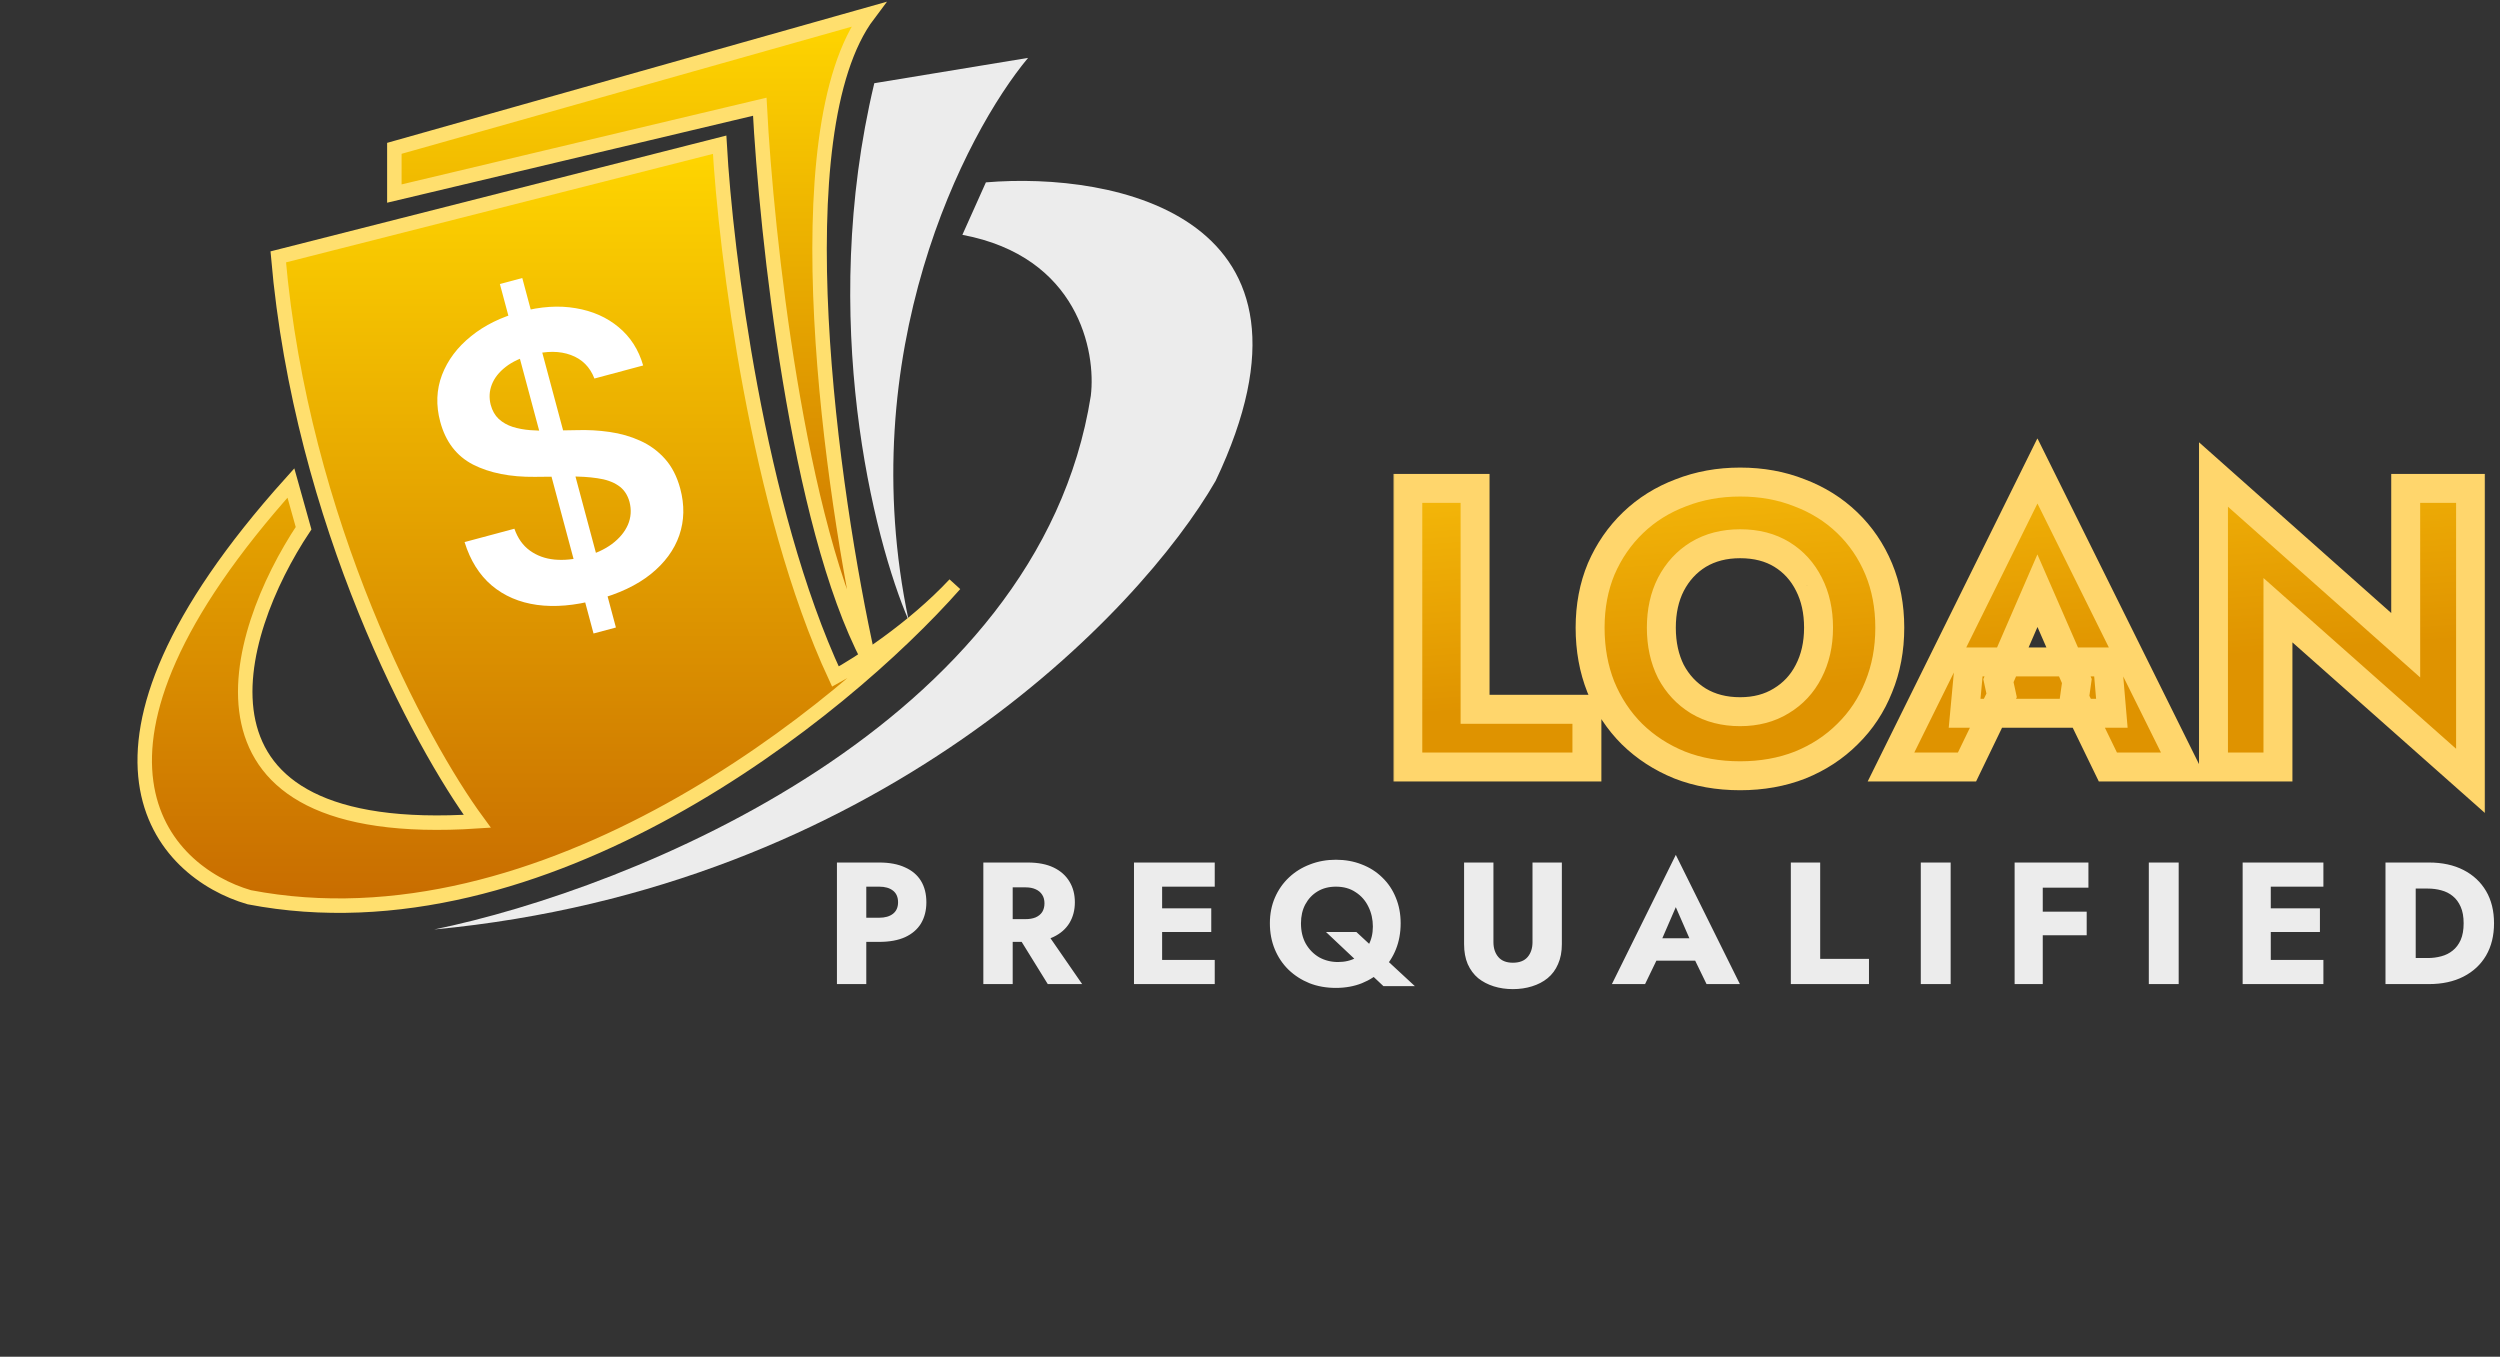
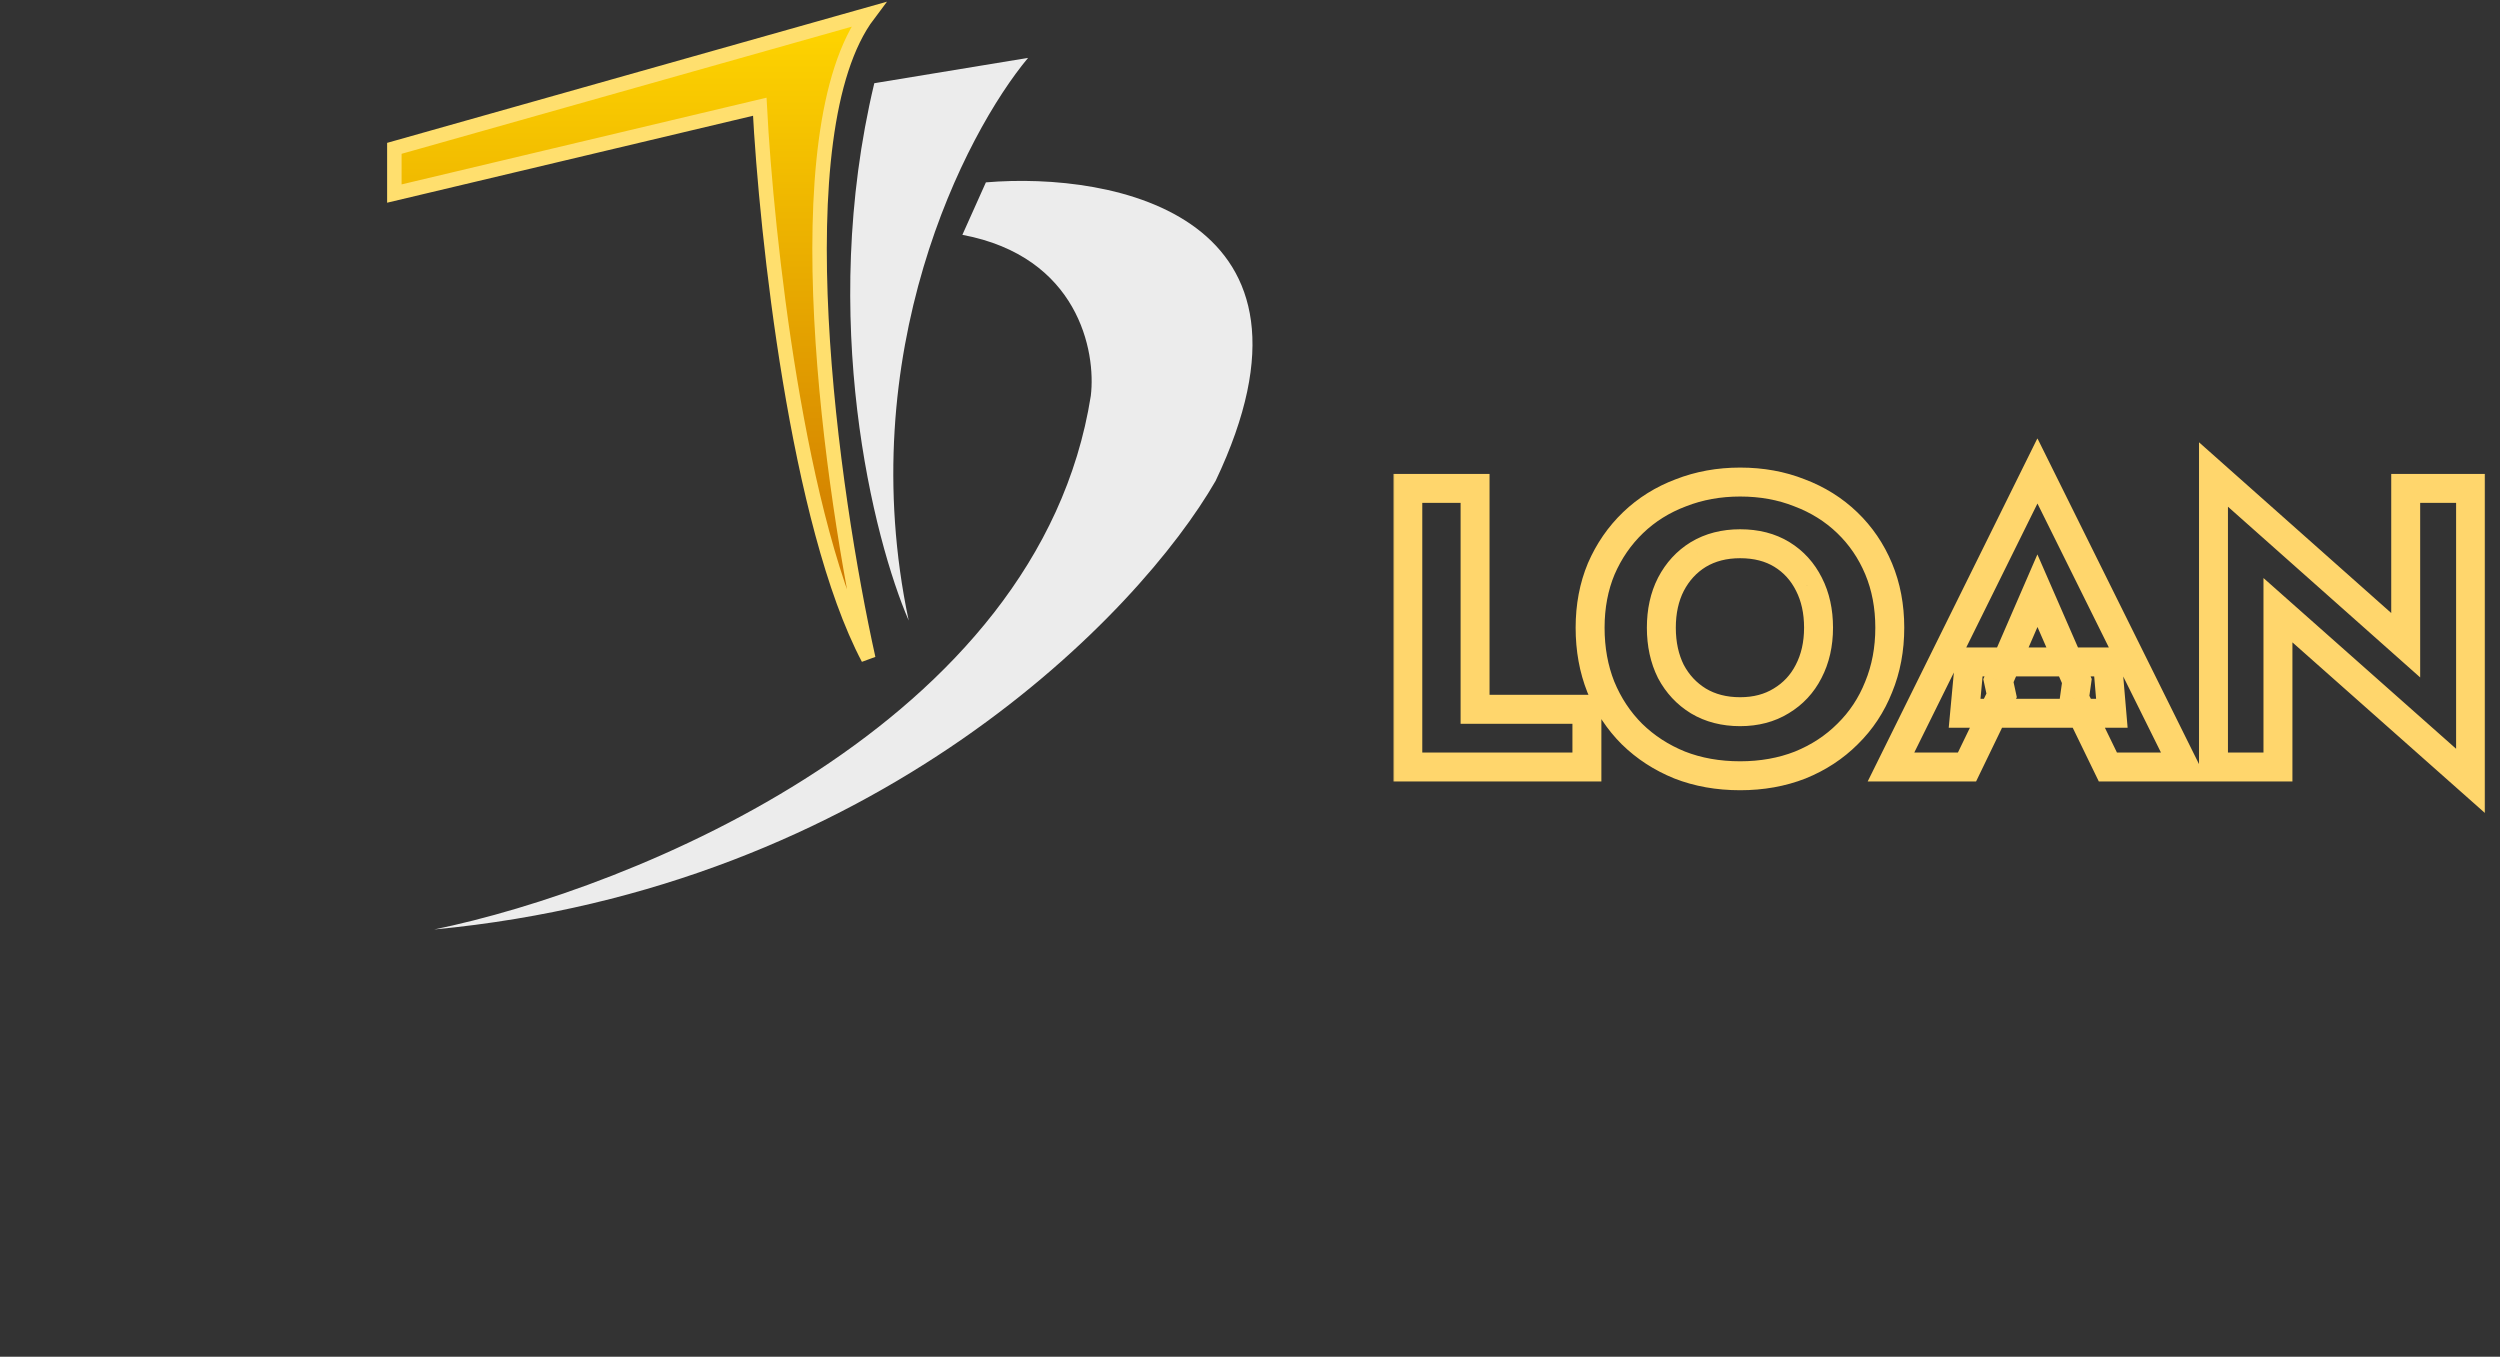
<svg xmlns="http://www.w3.org/2000/svg" width="691" height="375" viewBox="0 0 691 375" fill="none">
  <rect x="0" y="0" width="691" height="375" fill="#333333" stroke="none" />
-   <path d="M198.908 40L76.908 71C83.308 144.6 116.242 205.667 131.908 227C46.708 232.6 64.408 175.333 83.908 146L80.408 133.5C13.208 208.3 44.742 241 68.908 248C150.108 263.6 232.742 196.833 263.908 161.5C252.308 173.9 237.075 183.667 230.908 187C209.308 140.6 200.575 69.667 198.908 40Z" fill="url(#paint0_linear_1002_2)" stroke="#FFDF6E" stroke-width="4" />
  <path d="M272.5 50.406L266 64.906C298 70.906 303 97.072 301.5 109.406C287.1 200.606 174.5 245.739 120 256.906C242.4 245.306 315 169.406 336 132.906C370.8 59.706 308.167 47.406 272.5 50.406Z" fill="#ECECEC" />
  <path d="M109 53.5V41L240 4C215.6 36.4 229.833 136.167 240 182C220.4 144.8 211.833 64.833 210 29.5L109 53.5Z" fill="url(#paint1_linear_1002_2)" stroke="#FFDF6E" stroke-width="4" />
  <path d="M284.158 16L241.658 23C226.058 88.2 241.491 149.167 251.158 171.5C235.558 97.5 266.658 37 284.158 16Z" fill="#ECECEC" />
-   <path d="M164.052 175.098L138.17 78.505L144.358 76.847L170.24 173.44L164.052 175.098ZM164.297 104.625C163.062 101.424 160.89 99.256 157.782 98.121C154.699 96.979 151.083 96.964 146.932 98.076C144.014 98.858 141.629 99.969 139.777 101.409C137.926 102.848 136.648 104.471 135.946 106.277C135.244 108.083 135.139 109.958 135.633 111.901C136.065 113.511 136.803 114.809 137.85 115.796C138.921 116.776 140.209 117.509 141.715 117.996C143.213 118.457 144.816 118.755 146.524 118.891C148.232 119.026 149.929 119.07 151.615 119.023L159.345 118.893C162.444 118.79 165.495 118.957 168.497 119.393C171.523 119.822 174.342 120.631 176.952 121.819C179.587 123 181.867 124.667 183.792 126.82C185.717 128.974 187.127 131.723 188.024 135.068C189.237 139.596 189.148 143.893 187.757 147.959C186.36 152.001 183.732 155.576 179.874 158.686C176.035 161.763 171.021 164.131 164.833 165.789C158.821 167.4 153.352 167.868 148.426 167.193C143.526 166.511 139.352 164.718 135.904 161.813C132.482 158.902 129.983 154.907 128.407 149.83L142.179 146.139C143.101 148.777 144.531 150.793 146.469 152.188C148.406 153.583 150.662 154.408 153.238 154.661C155.838 154.908 158.597 154.641 161.515 153.859C164.559 153.043 167.104 151.876 169.15 150.357C171.215 148.806 172.682 147.038 173.552 145.053C174.415 143.042 174.563 140.926 173.995 138.706C173.431 136.7 172.395 135.199 170.887 134.201C169.373 133.178 167.454 132.506 165.13 132.185C162.825 131.832 160.194 131.674 157.239 131.711L147.841 131.803C141.038 131.873 135.344 130.743 130.756 128.414C126.187 126.052 123.161 122.104 121.679 116.57C120.459 112.018 120.623 107.7 122.171 103.619C123.745 99.531 126.417 95.97 130.188 92.938C133.952 89.88 138.538 87.627 143.946 86.178C149.43 84.709 154.49 84.377 159.128 85.183C163.784 85.958 167.746 87.714 171.013 90.451C174.274 93.163 176.526 96.684 177.767 101.016L164.297 104.625Z" fill="white" />
  <mask id="path-6-outside-1_1002_2" maskUnits="userSpaceOnUse" x="385" y="121" width="302" height="104" fill="black">
    <rect fill="white" x="385" y="121" width="302" height="104" />
    <path d="M389.12 135H407.71V196.05H438.62V212H389.12V135ZM459.196 173.5C459.196 178.047 460.076 182.08 461.836 185.6C463.669 189.047 466.199 191.76 469.426 193.74C472.726 195.72 476.576 196.71 480.976 196.71C485.302 196.71 489.079 195.72 492.306 193.74C495.606 191.76 498.136 189.047 499.896 185.6C501.729 182.08 502.646 178.047 502.646 173.5C502.646 168.953 501.766 164.957 500.006 161.51C498.246 157.99 495.752 155.24 492.526 153.26C489.299 151.28 485.449 150.29 480.976 150.29C476.576 150.29 472.726 151.28 469.426 153.26C466.199 155.24 463.669 157.99 461.836 161.51C460.076 164.957 459.196 168.953 459.196 173.5ZM439.506 173.5C439.506 167.56 440.532 162.133 442.586 157.22C444.712 152.307 447.646 148.053 451.386 144.46C455.126 140.867 459.526 138.117 464.586 136.21C469.646 134.23 475.109 133.24 480.976 133.24C486.916 133.24 492.379 134.23 497.366 136.21C502.426 138.117 506.826 140.867 510.566 144.46C514.306 148.053 517.202 152.307 519.256 157.22C521.309 162.133 522.336 167.56 522.336 173.5C522.336 179.44 521.309 184.903 519.256 189.89C517.276 194.877 514.416 199.203 510.676 202.87C507.009 206.537 502.646 209.397 497.586 211.45C492.526 213.43 486.989 214.42 480.976 214.42C474.889 214.42 469.316 213.43 464.256 211.45C459.196 209.397 454.796 206.537 451.056 202.87C447.389 199.203 444.529 194.877 442.476 189.89C440.496 184.903 439.506 179.44 439.506 173.5ZM543.017 197.15L544.337 182.96H582.507L583.717 197.15H543.017ZM563.147 163.27L552.367 188.13L553.247 192.2L543.677 212H522.667L563.147 130.16L603.737 212H582.617L573.377 192.97L574.037 188.24L563.147 163.27ZM664.936 135H682.866V215.85L629.626 168.66V212H611.806V131.15L664.936 178.34V135Z" />
  </mask>
-   <path d="M389.12 135H407.71V196.05H438.62V212H389.12V135ZM459.196 173.5C459.196 178.047 460.076 182.08 461.836 185.6C463.669 189.047 466.199 191.76 469.426 193.74C472.726 195.72 476.576 196.71 480.976 196.71C485.302 196.71 489.079 195.72 492.306 193.74C495.606 191.76 498.136 189.047 499.896 185.6C501.729 182.08 502.646 178.047 502.646 173.5C502.646 168.953 501.766 164.957 500.006 161.51C498.246 157.99 495.752 155.24 492.526 153.26C489.299 151.28 485.449 150.29 480.976 150.29C476.576 150.29 472.726 151.28 469.426 153.26C466.199 155.24 463.669 157.99 461.836 161.51C460.076 164.957 459.196 168.953 459.196 173.5ZM439.506 173.5C439.506 167.56 440.532 162.133 442.586 157.22C444.712 152.307 447.646 148.053 451.386 144.46C455.126 140.867 459.526 138.117 464.586 136.21C469.646 134.23 475.109 133.24 480.976 133.24C486.916 133.24 492.379 134.23 497.366 136.21C502.426 138.117 506.826 140.867 510.566 144.46C514.306 148.053 517.202 152.307 519.256 157.22C521.309 162.133 522.336 167.56 522.336 173.5C522.336 179.44 521.309 184.903 519.256 189.89C517.276 194.877 514.416 199.203 510.676 202.87C507.009 206.537 502.646 209.397 497.586 211.45C492.526 213.43 486.989 214.42 480.976 214.42C474.889 214.42 469.316 213.43 464.256 211.45C459.196 209.397 454.796 206.537 451.056 202.87C447.389 199.203 444.529 194.877 442.476 189.89C440.496 184.903 439.506 179.44 439.506 173.5ZM543.017 197.15L544.337 182.96H582.507L583.717 197.15H543.017ZM563.147 163.27L552.367 188.13L553.247 192.2L543.677 212H522.667L563.147 130.16L603.737 212H582.617L573.377 192.97L574.037 188.24L563.147 163.27ZM664.936 135H682.866V215.85L629.626 168.66V212H611.806V131.15L664.936 178.34V135Z" fill="url(#paint2_linear_1002_2)" />
  <path d="M389.12 135V131H385.12V135H389.12ZM407.71 135H411.71V131H407.71V135ZM407.71 196.05H403.71V200.05H407.71V196.05ZM438.62 196.05H442.62V192.05H438.62V196.05ZM438.62 212V216H442.62V212H438.62ZM389.12 212H385.12V216H389.12V212ZM389.12 139H407.71V131H389.12V139ZM403.71 135V196.05H411.71V135H403.71ZM407.71 200.05H438.62V192.05H407.71V200.05ZM434.62 196.05V212H442.62V196.05H434.62ZM438.62 208H389.12V216H438.62V208ZM393.12 212V135H385.12V212H393.12ZM461.836 185.6L458.258 187.389L458.28 187.434L458.304 187.478L461.836 185.6ZM469.426 193.74L467.334 197.149L467.351 197.16L467.368 197.17L469.426 193.74ZM492.306 193.74L490.248 190.31L490.231 190.32L490.214 190.331L492.306 193.74ZM499.896 185.6L496.348 183.752L496.341 183.767L496.333 183.781L499.896 185.6ZM500.006 161.51L496.428 163.299L496.436 163.314L496.443 163.329L500.006 161.51ZM492.526 153.26L494.618 149.851L494.618 149.851L492.526 153.26ZM469.426 153.26L467.368 149.83L467.351 149.84L467.334 149.851L469.426 153.26ZM461.836 161.51L458.288 159.662L458.281 159.677L458.273 159.691L461.836 161.51ZM442.586 157.22L438.915 155.631L438.905 155.654L438.895 155.678L442.586 157.22ZM451.386 144.46L448.614 141.576L451.386 144.46ZM464.586 136.21L465.996 139.953L466.02 139.944L466.043 139.935L464.586 136.21ZM497.366 136.21L495.889 139.928L495.922 139.941L495.955 139.953L497.366 136.21ZM519.256 157.22L522.946 155.678L522.946 155.678L519.256 157.22ZM519.256 189.89L515.557 188.367L515.547 188.39L515.538 188.414L519.256 189.89ZM510.676 202.87L507.875 200.014L507.861 200.028L507.847 200.042L510.676 202.87ZM497.586 211.45L499.043 215.175L499.067 215.166L499.09 215.156L497.586 211.45ZM464.256 211.45L462.752 215.156L462.775 215.166L462.798 215.175L464.256 211.45ZM451.056 202.87L448.227 205.698L448.241 205.712L448.255 205.726L451.056 202.87ZM442.476 189.89L438.758 191.366L438.767 191.39L438.777 191.413L442.476 189.89ZM455.196 173.5C455.196 178.571 456.18 183.233 458.258 187.389L465.413 183.811C463.971 180.927 463.196 177.522 463.196 173.5H455.196ZM458.304 187.478C460.461 191.534 463.48 194.784 467.334 197.149L471.518 190.331C468.918 188.736 466.877 186.559 465.367 183.722L458.304 187.478ZM467.368 197.17C471.374 199.574 475.957 200.71 480.976 200.71V192.71C477.195 192.71 474.077 191.866 471.484 190.31L467.368 197.17ZM480.976 200.71C485.933 200.71 490.456 199.568 494.398 197.149L490.214 190.331C487.702 191.872 484.672 192.71 480.976 192.71V200.71ZM494.364 197.17C498.31 194.802 501.359 191.529 503.458 187.419L496.333 183.781C494.912 186.564 492.901 188.718 490.248 190.31L494.364 197.17ZM503.443 187.448C505.614 183.279 506.646 178.596 506.646 173.5H498.646C498.646 177.498 497.843 180.881 496.348 183.752L503.443 187.448ZM506.646 173.5C506.646 168.431 505.662 163.791 503.568 159.691L496.443 163.329C497.869 166.122 498.646 169.475 498.646 173.5H506.646ZM503.583 159.721C501.503 155.561 498.507 152.237 494.618 149.851L490.434 156.669C492.997 158.243 494.988 160.419 496.428 163.299L503.583 159.721ZM494.618 149.851C490.655 147.419 486.052 146.29 480.976 146.29V154.29C484.846 154.29 487.943 155.141 490.434 156.669L494.618 149.851ZM480.976 146.29C475.957 146.29 471.374 147.426 467.368 149.83L471.484 156.69C474.077 155.134 477.195 154.29 480.976 154.29V146.29ZM467.334 149.851C463.459 152.228 460.439 155.532 458.288 159.662L465.383 163.358C466.899 160.448 468.939 158.252 471.518 156.669L467.334 149.851ZM458.273 159.691C456.179 163.791 455.196 168.431 455.196 173.5H463.196C463.196 169.475 463.972 166.122 465.398 163.329L458.273 159.691ZM443.506 173.5C443.506 168.028 444.449 163.134 446.276 158.762L438.895 155.678C436.615 161.133 435.506 167.092 435.506 173.5H443.506ZM446.257 158.809C448.179 154.367 450.812 150.558 454.157 147.344L448.614 141.576C444.479 145.549 441.245 150.247 438.915 155.631L446.257 158.809ZM454.157 147.344C457.49 144.143 461.421 141.677 465.996 139.953L463.175 132.467C457.63 134.556 452.762 137.591 448.614 141.576L454.157 147.344ZM466.043 139.935C470.603 138.151 475.568 137.24 480.976 137.24V129.24C474.65 129.24 468.688 130.309 463.128 132.485L466.043 139.935ZM480.976 137.24C486.464 137.24 491.42 138.153 495.889 139.928L498.842 132.492C493.337 130.307 487.367 129.24 480.976 129.24V137.24ZM495.955 139.953C500.53 141.677 504.462 144.143 507.794 147.344L513.337 141.576C509.19 137.591 504.321 134.556 498.776 132.467L495.955 139.953ZM507.794 147.344C511.128 150.548 513.717 154.341 515.565 158.762L522.946 155.678C520.687 150.273 517.483 145.559 513.337 141.576L507.794 147.344ZM515.565 158.762C517.392 163.134 518.336 168.028 518.336 173.5H526.336C526.336 167.092 525.226 161.133 522.946 155.678L515.565 158.762ZM518.336 173.5C518.336 178.971 517.392 183.91 515.557 188.367L522.954 191.413C525.226 185.896 526.336 179.909 526.336 173.5H518.336ZM515.538 188.414C513.759 192.894 511.207 196.748 507.875 200.014L513.476 205.726C517.625 201.659 520.792 196.859 522.973 191.366L515.538 188.414ZM507.847 200.042C504.579 203.31 500.673 205.881 496.082 207.744L499.09 215.156C504.619 212.913 509.439 209.763 513.504 205.698L507.847 200.042ZM496.128 207.725C491.58 209.505 486.543 210.42 480.976 210.42V218.42C487.435 218.42 493.472 217.355 499.043 215.175L496.128 207.725ZM480.976 210.42C475.328 210.42 470.256 209.503 465.713 207.725L462.798 215.175C468.375 217.357 474.45 218.42 480.976 218.42V210.42ZM465.76 207.744C461.162 205.878 457.208 203.3 453.856 200.014L448.255 205.726C452.384 209.774 457.229 212.915 462.752 215.156L465.76 207.744ZM453.884 200.042C450.606 196.763 448.035 192.885 446.174 188.367L438.777 191.413C441.023 196.868 444.172 201.643 448.227 205.698L453.884 200.042ZM446.193 188.414C444.419 183.945 443.506 178.989 443.506 173.5H435.506C435.506 179.891 436.572 185.862 438.758 191.366L446.193 188.414ZM543.017 197.15L539.035 196.78L538.628 201.15H543.017V197.15ZM544.337 182.96V178.96H540.692L540.355 182.59L544.337 182.96ZM582.507 182.96L586.493 182.62L586.181 178.96H582.507V182.96ZM583.717 197.15V201.15H588.073L587.703 196.81L583.717 197.15ZM563.147 163.27L566.814 161.671L563.137 153.24L559.478 161.679L563.147 163.27ZM552.367 188.13L548.698 186.539L548.186 187.718L548.458 188.975L552.367 188.13ZM553.247 192.2L556.849 193.941L557.448 192.701L557.157 191.355L553.247 192.2ZM543.677 212V216H546.187L547.279 213.741L543.677 212ZM522.667 212L519.082 210.227L516.226 216H522.667V212ZM563.147 130.16L566.731 128.383L563.142 121.148L559.562 128.387L563.147 130.16ZM603.737 212V216H610.186L607.321 210.223L603.737 212ZM582.617 212L579.019 213.747L580.113 216H582.617V212ZM573.377 192.97L569.416 192.417L569.248 193.622L569.779 194.717L573.377 192.97ZM574.037 188.24L577.999 188.793L578.155 187.675L577.704 186.641L574.037 188.24ZM547 197.52L548.32 183.33L540.355 182.59L539.035 196.78L547 197.52ZM544.337 186.96H582.507V178.96H544.337V186.96ZM578.522 183.3L579.732 197.49L587.703 196.81L586.493 182.62L578.522 183.3ZM583.717 193.15H543.017V201.15H583.717V193.15ZM559.478 161.679L548.698 186.539L556.037 189.721L566.817 164.861L559.478 161.679ZM548.458 188.975L549.338 193.045L557.157 191.355L556.277 187.285L548.458 188.975ZM549.646 190.459L540.076 210.259L547.279 213.741L556.849 193.941L549.646 190.459ZM543.677 208H522.667V216H543.677V208ZM526.253 213.773L566.733 131.933L559.562 128.387L519.082 210.227L526.253 213.773ZM559.564 131.937L600.154 213.777L607.321 210.223L566.731 128.383L559.564 131.937ZM603.737 208H582.617V216H603.737V208ZM586.216 210.253L576.976 191.223L569.779 194.717L579.019 213.747L586.216 210.253ZM577.339 193.523L577.999 188.793L570.076 187.687L569.416 192.417L577.339 193.523ZM577.704 186.641L566.814 161.671L559.481 164.869L570.371 189.839L577.704 186.641ZM664.936 135V131H660.936V135H664.936ZM682.866 135H686.866V131H682.866V135ZM682.866 215.85L680.213 218.843L686.866 224.741V215.85H682.866ZM629.626 168.66L632.279 165.667L625.626 159.769V168.66H629.626ZM629.626 212V216H633.626V212H629.626ZM611.806 212H607.806V216H611.806V212ZM611.806 131.15L614.462 128.159L607.806 122.247V131.15H611.806ZM664.936 178.34L662.28 181.331L668.936 187.243V178.34H664.936ZM664.936 139H682.866V131H664.936V139ZM678.866 135V215.85H686.866V135H678.866ZM685.519 212.857L632.279 165.667L626.973 171.653L680.213 218.843L685.519 212.857ZM625.626 168.66V212H633.626V168.66H625.626ZM629.626 208H611.806V216H629.626V208ZM615.806 212V131.15H607.806V212H615.806ZM609.15 134.141L662.28 181.331L667.592 175.349L614.462 128.159L609.15 134.141ZM668.936 178.34V135H660.936V178.34H668.936Z" fill="#FFD66C" mask="url(#path-6-outside-1_1002_2)" />
-   <path d="M231.329 238.4H239.441V272H231.329V238.4ZM236.417 245.072V238.4H242.993C245.841 238.4 248.225 238.848 250.145 239.744C252.097 240.608 253.569 241.856 254.561 243.488C255.553 245.12 256.049 247.088 256.049 249.392C256.049 251.632 255.553 253.584 254.561 255.248C253.569 256.88 252.097 258.144 250.145 259.04C248.225 259.904 245.841 260.336 242.993 260.336H236.417V253.664H242.993C244.625 253.664 245.905 253.296 246.833 252.56C247.761 251.824 248.225 250.768 248.225 249.392C248.225 247.984 247.761 246.912 246.833 246.176C245.905 245.44 244.625 245.072 242.993 245.072H236.417ZM280.196 256.784H288.596L299.108 272H289.604L280.196 256.784ZM271.796 238.4H279.908V272H271.796V238.4ZM276.884 245.264V238.4H284.036C286.916 238.4 289.316 238.864 291.236 239.792C293.156 240.72 294.612 242.016 295.604 243.68C296.596 245.312 297.092 247.216 297.092 249.392C297.092 251.536 296.596 253.44 295.604 255.104C294.612 256.736 293.156 258.016 291.236 258.944C289.316 259.872 286.916 260.336 284.036 260.336H276.884V254.048H283.46C284.548 254.048 285.476 253.888 286.244 253.568C287.044 253.216 287.652 252.72 288.068 252.08C288.484 251.408 288.692 250.608 288.692 249.68C288.692 248.752 288.484 247.968 288.068 247.328C287.652 246.656 287.044 246.144 286.244 245.792C285.476 245.44 284.548 245.264 283.46 245.264H276.884ZM318.81 272V265.328H335.754V272H318.81ZM318.81 245.072V238.4H335.754V245.072H318.81ZM318.81 257.6V251.072H334.794V257.6H318.81ZM313.434 238.4H321.21V272H313.434V238.4ZM359.588 255.2C359.588 257.376 360.036 259.264 360.932 260.864C361.86 262.464 363.092 263.712 364.628 264.608C366.196 265.472 367.924 265.904 369.812 265.904C371.732 265.904 373.412 265.504 374.852 264.704C376.292 263.904 377.412 262.768 378.212 261.296C379.044 259.792 379.46 258.064 379.46 256.112C379.46 254.096 379.044 252.256 378.212 250.592C377.412 248.928 376.244 247.6 374.708 246.608C373.204 245.584 371.38 245.072 369.236 245.072C367.316 245.072 365.636 245.504 364.196 246.368C362.756 247.232 361.62 248.432 360.788 249.968C359.988 251.472 359.588 253.216 359.588 255.2ZM350.996 255.2C350.996 252.608 351.46 250.24 352.388 248.096C353.316 245.952 354.612 244.096 356.276 242.528C357.94 240.96 359.876 239.76 362.084 238.928C364.292 238.064 366.676 237.632 369.236 237.632C371.828 237.632 374.212 238.064 376.388 238.928C378.564 239.76 380.452 240.96 382.052 242.528C383.684 244.096 384.932 245.952 385.796 248.096C386.692 250.24 387.14 252.608 387.14 255.2C387.14 257.792 386.708 260.176 385.844 262.352C384.98 264.528 383.748 266.416 382.148 268.016C380.548 269.616 378.644 270.864 376.436 271.76C374.26 272.624 371.86 273.056 369.236 273.056C366.58 273.056 364.148 272.624 361.94 271.76C359.732 270.864 357.796 269.616 356.132 268.016C354.5 266.416 353.236 264.528 352.34 262.352C351.444 260.176 350.996 257.792 350.996 255.2ZM366.5 257.6H374.9L391.076 272.576H382.388L366.5 257.6ZM404.673 238.4H412.785V260.384C412.785 262.08 413.233 263.456 414.129 264.512C415.025 265.568 416.369 266.096 418.161 266.096C419.985 266.096 421.345 265.568 422.241 264.512C423.137 263.456 423.585 262.08 423.585 260.384V238.4H431.697V260.96C431.697 263.072 431.345 264.912 430.641 266.48C429.969 268.048 429.009 269.344 427.761 270.368C426.545 271.36 425.105 272.112 423.441 272.624C421.809 273.136 420.049 273.392 418.161 273.392C416.273 273.392 414.513 273.136 412.881 272.624C411.249 272.112 409.809 271.36 408.561 270.368C407.345 269.344 406.385 268.048 405.681 266.48C405.009 264.912 404.673 263.072 404.673 260.96V238.4ZM454.41 265.52L454.986 259.328H471.642L472.17 265.52H454.41ZM463.194 250.736L458.49 261.584L458.874 263.36L454.698 272H445.53L463.194 236.288L480.906 272H471.69L467.658 263.696L467.946 261.632L463.194 250.736ZM494.986 238.4H503.098V265.04H516.586V272H494.986V238.4ZM530.906 238.4H539.162V272H530.906V238.4ZM562.217 245.36V238.4H577.241V245.36H562.217ZM562.217 258.512V251.984H576.761V258.512H562.217ZM556.841 238.4H564.617V272H556.841V238.4ZM593.932 238.4H602.188V272H593.932V238.4ZM625.243 272V265.328H642.187V272H625.243ZM625.243 245.072V238.4H642.187V245.072H625.243ZM625.243 257.6V251.072H641.227V257.6H625.243ZM619.867 238.4H627.643V272H619.867V238.4ZM659.349 238.4H667.701V272H659.349V238.4ZM671.349 272H664.725V264.8H671.061C672.341 264.8 673.573 264.64 674.757 264.32C675.973 264 677.029 263.472 677.925 262.736C678.853 262 679.589 261.024 680.133 259.808C680.677 258.56 680.949 257.024 680.949 255.2C680.949 253.376 680.677 251.856 680.133 250.64C679.589 249.392 678.853 248.4 677.925 247.664C677.029 246.928 675.973 246.4 674.757 246.08C673.573 245.76 672.341 245.6 671.061 245.6H664.725V238.4H671.349C675.029 238.4 678.213 239.088 680.901 240.464C683.589 241.84 685.669 243.776 687.141 246.272C688.613 248.768 689.349 251.744 689.349 255.2C689.349 258.624 688.613 261.6 687.141 264.128C685.669 266.624 683.589 268.56 680.901 269.936C678.213 271.312 675.029 272 671.349 272Z" fill="#ECECEC" />
  <defs>
    <linearGradient id="paint0_linear_1002_2" x1="151.954" y1="40" x2="151.954" y2="250.324" gradientUnits="userSpaceOnUse">
      <stop stop-color="#FFD600" />
      <stop offset="1" stop-color="#C86C00" />
    </linearGradient>
    <linearGradient id="paint1_linear_1002_2" x1="174.5" y1="4" x2="174.5" y2="182" gradientUnits="userSpaceOnUse">
      <stop stop-color="#FFD600" />
      <stop offset="1" stop-color="#C86C00" />
    </linearGradient>
    <linearGradient id="paint2_linear_1002_2" x1="524" y1="94" x2="535.5" y2="253" gradientUnits="userSpaceOnUse">
      <stop stop-color="#FFCA0D" />
      <stop offset="0.589" stop-color="#DF9300" />
    </linearGradient>
  </defs>
</svg>